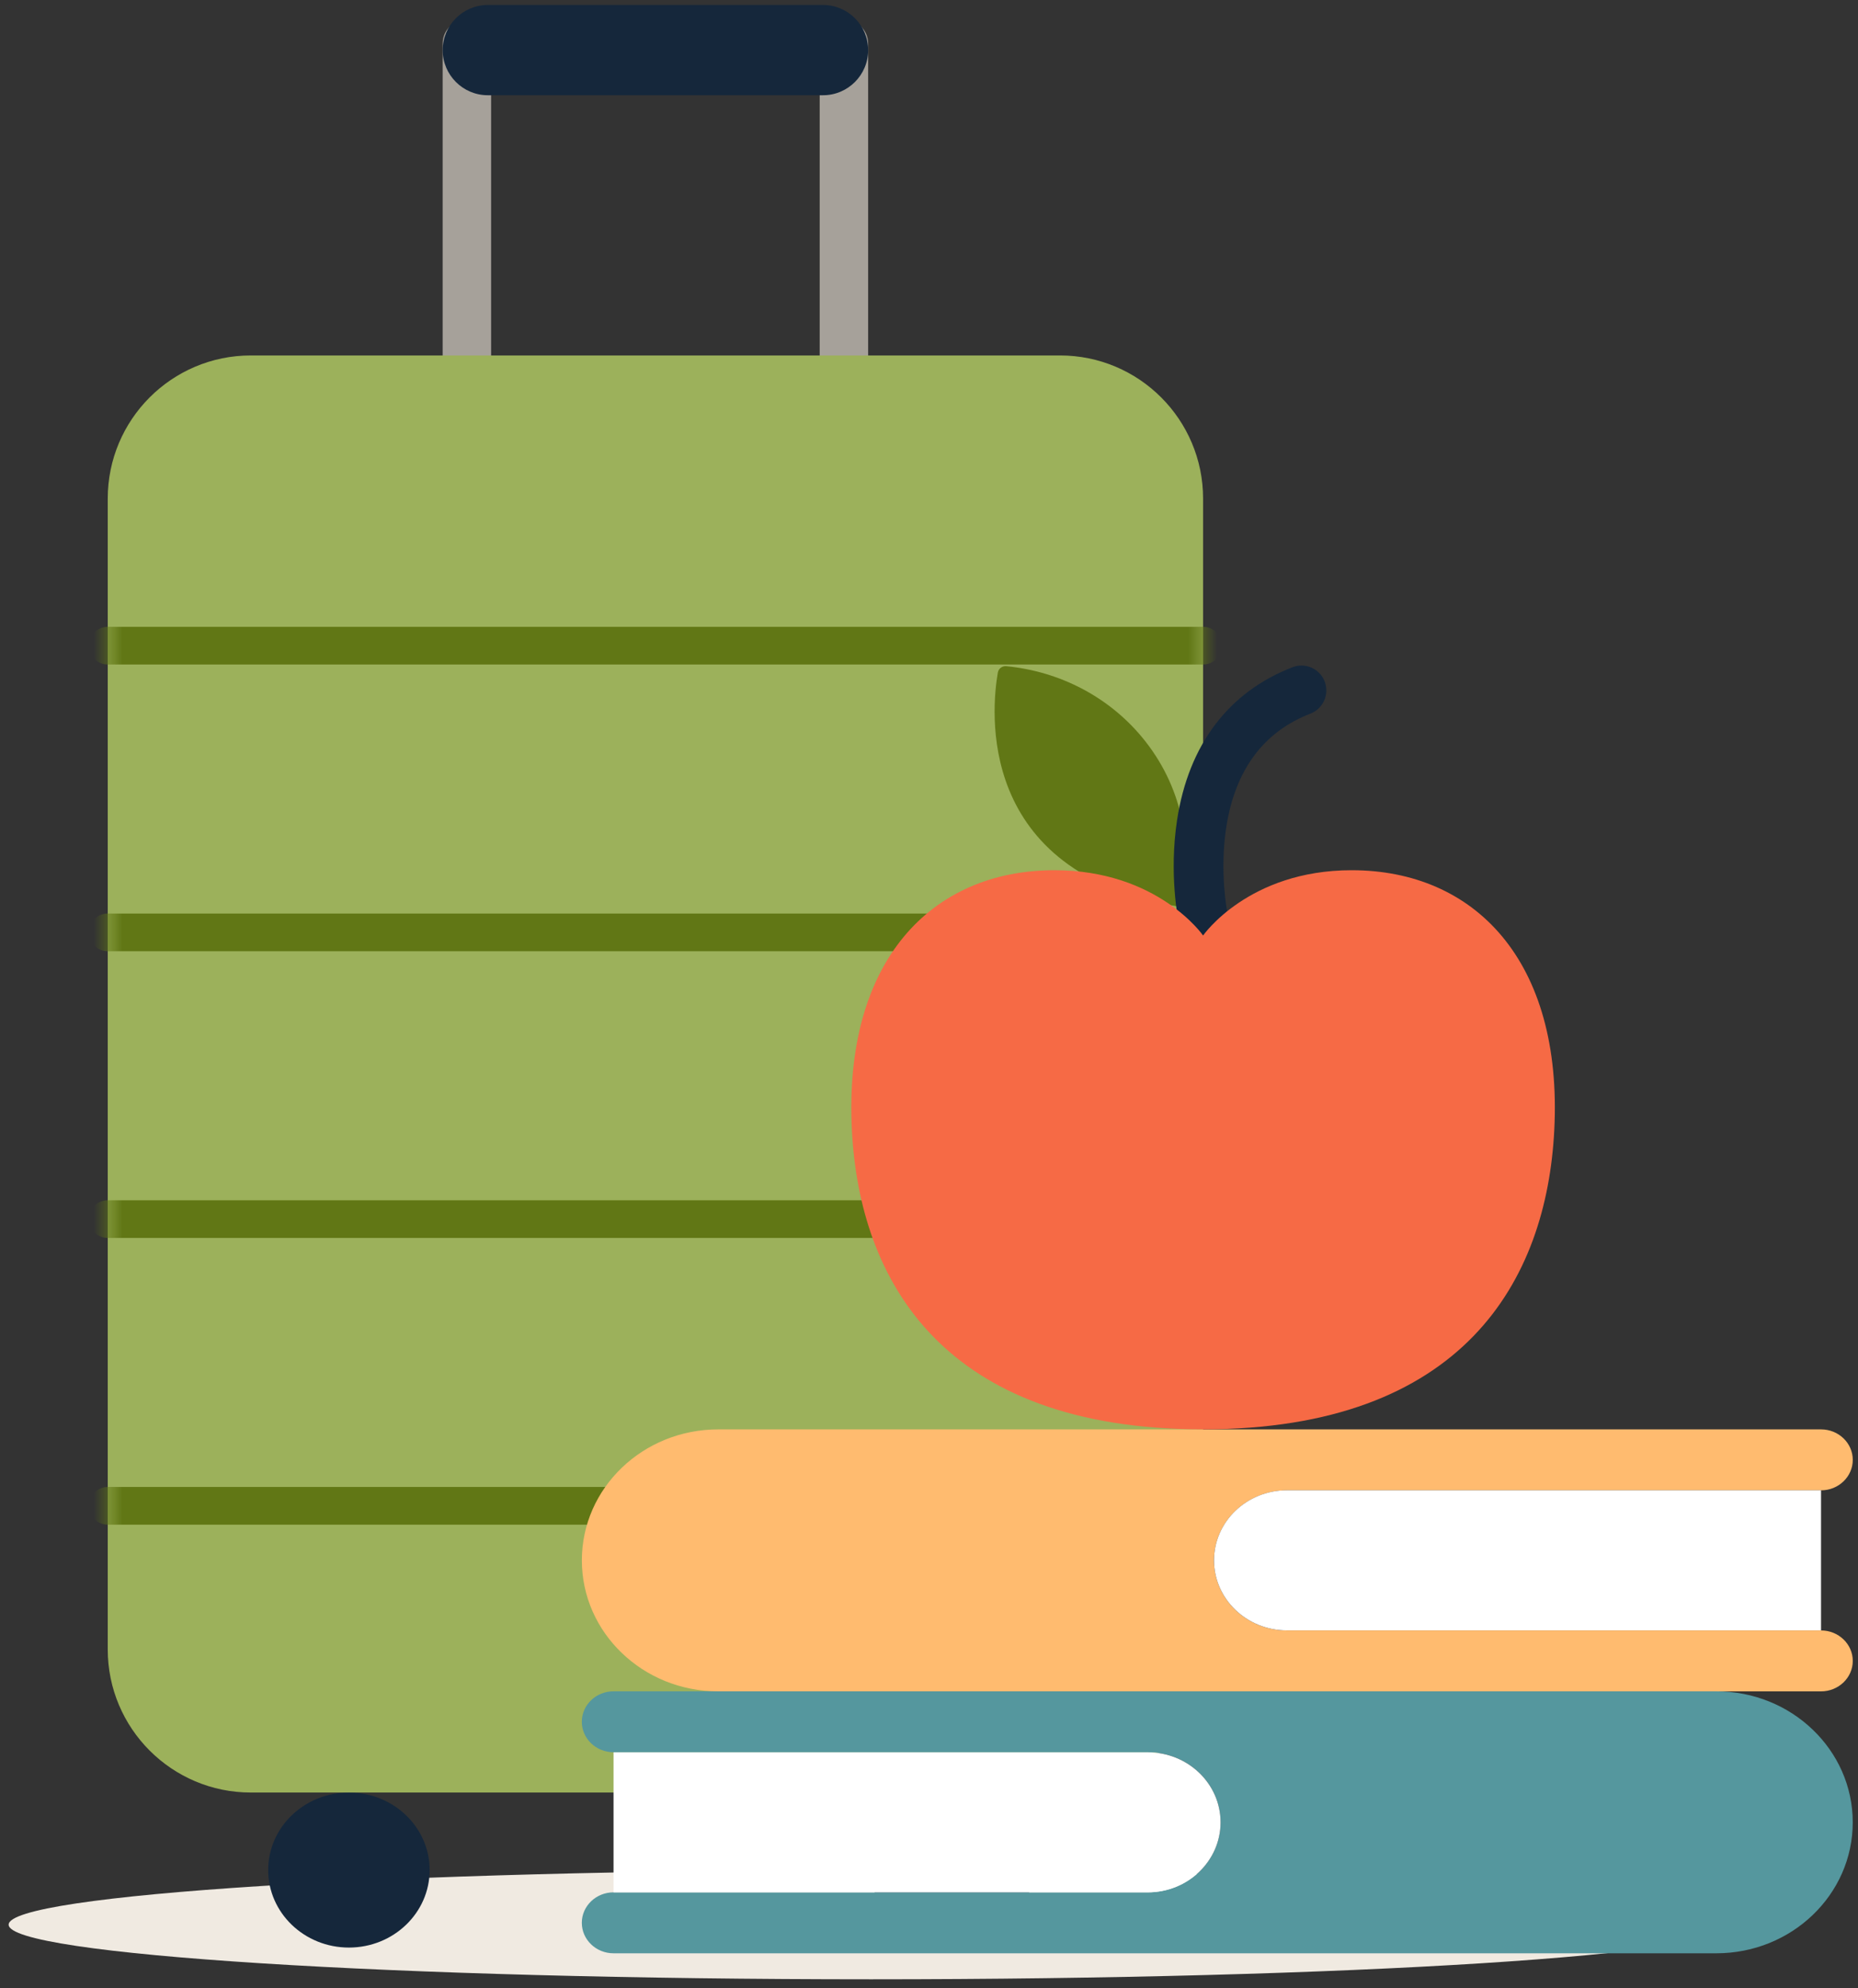
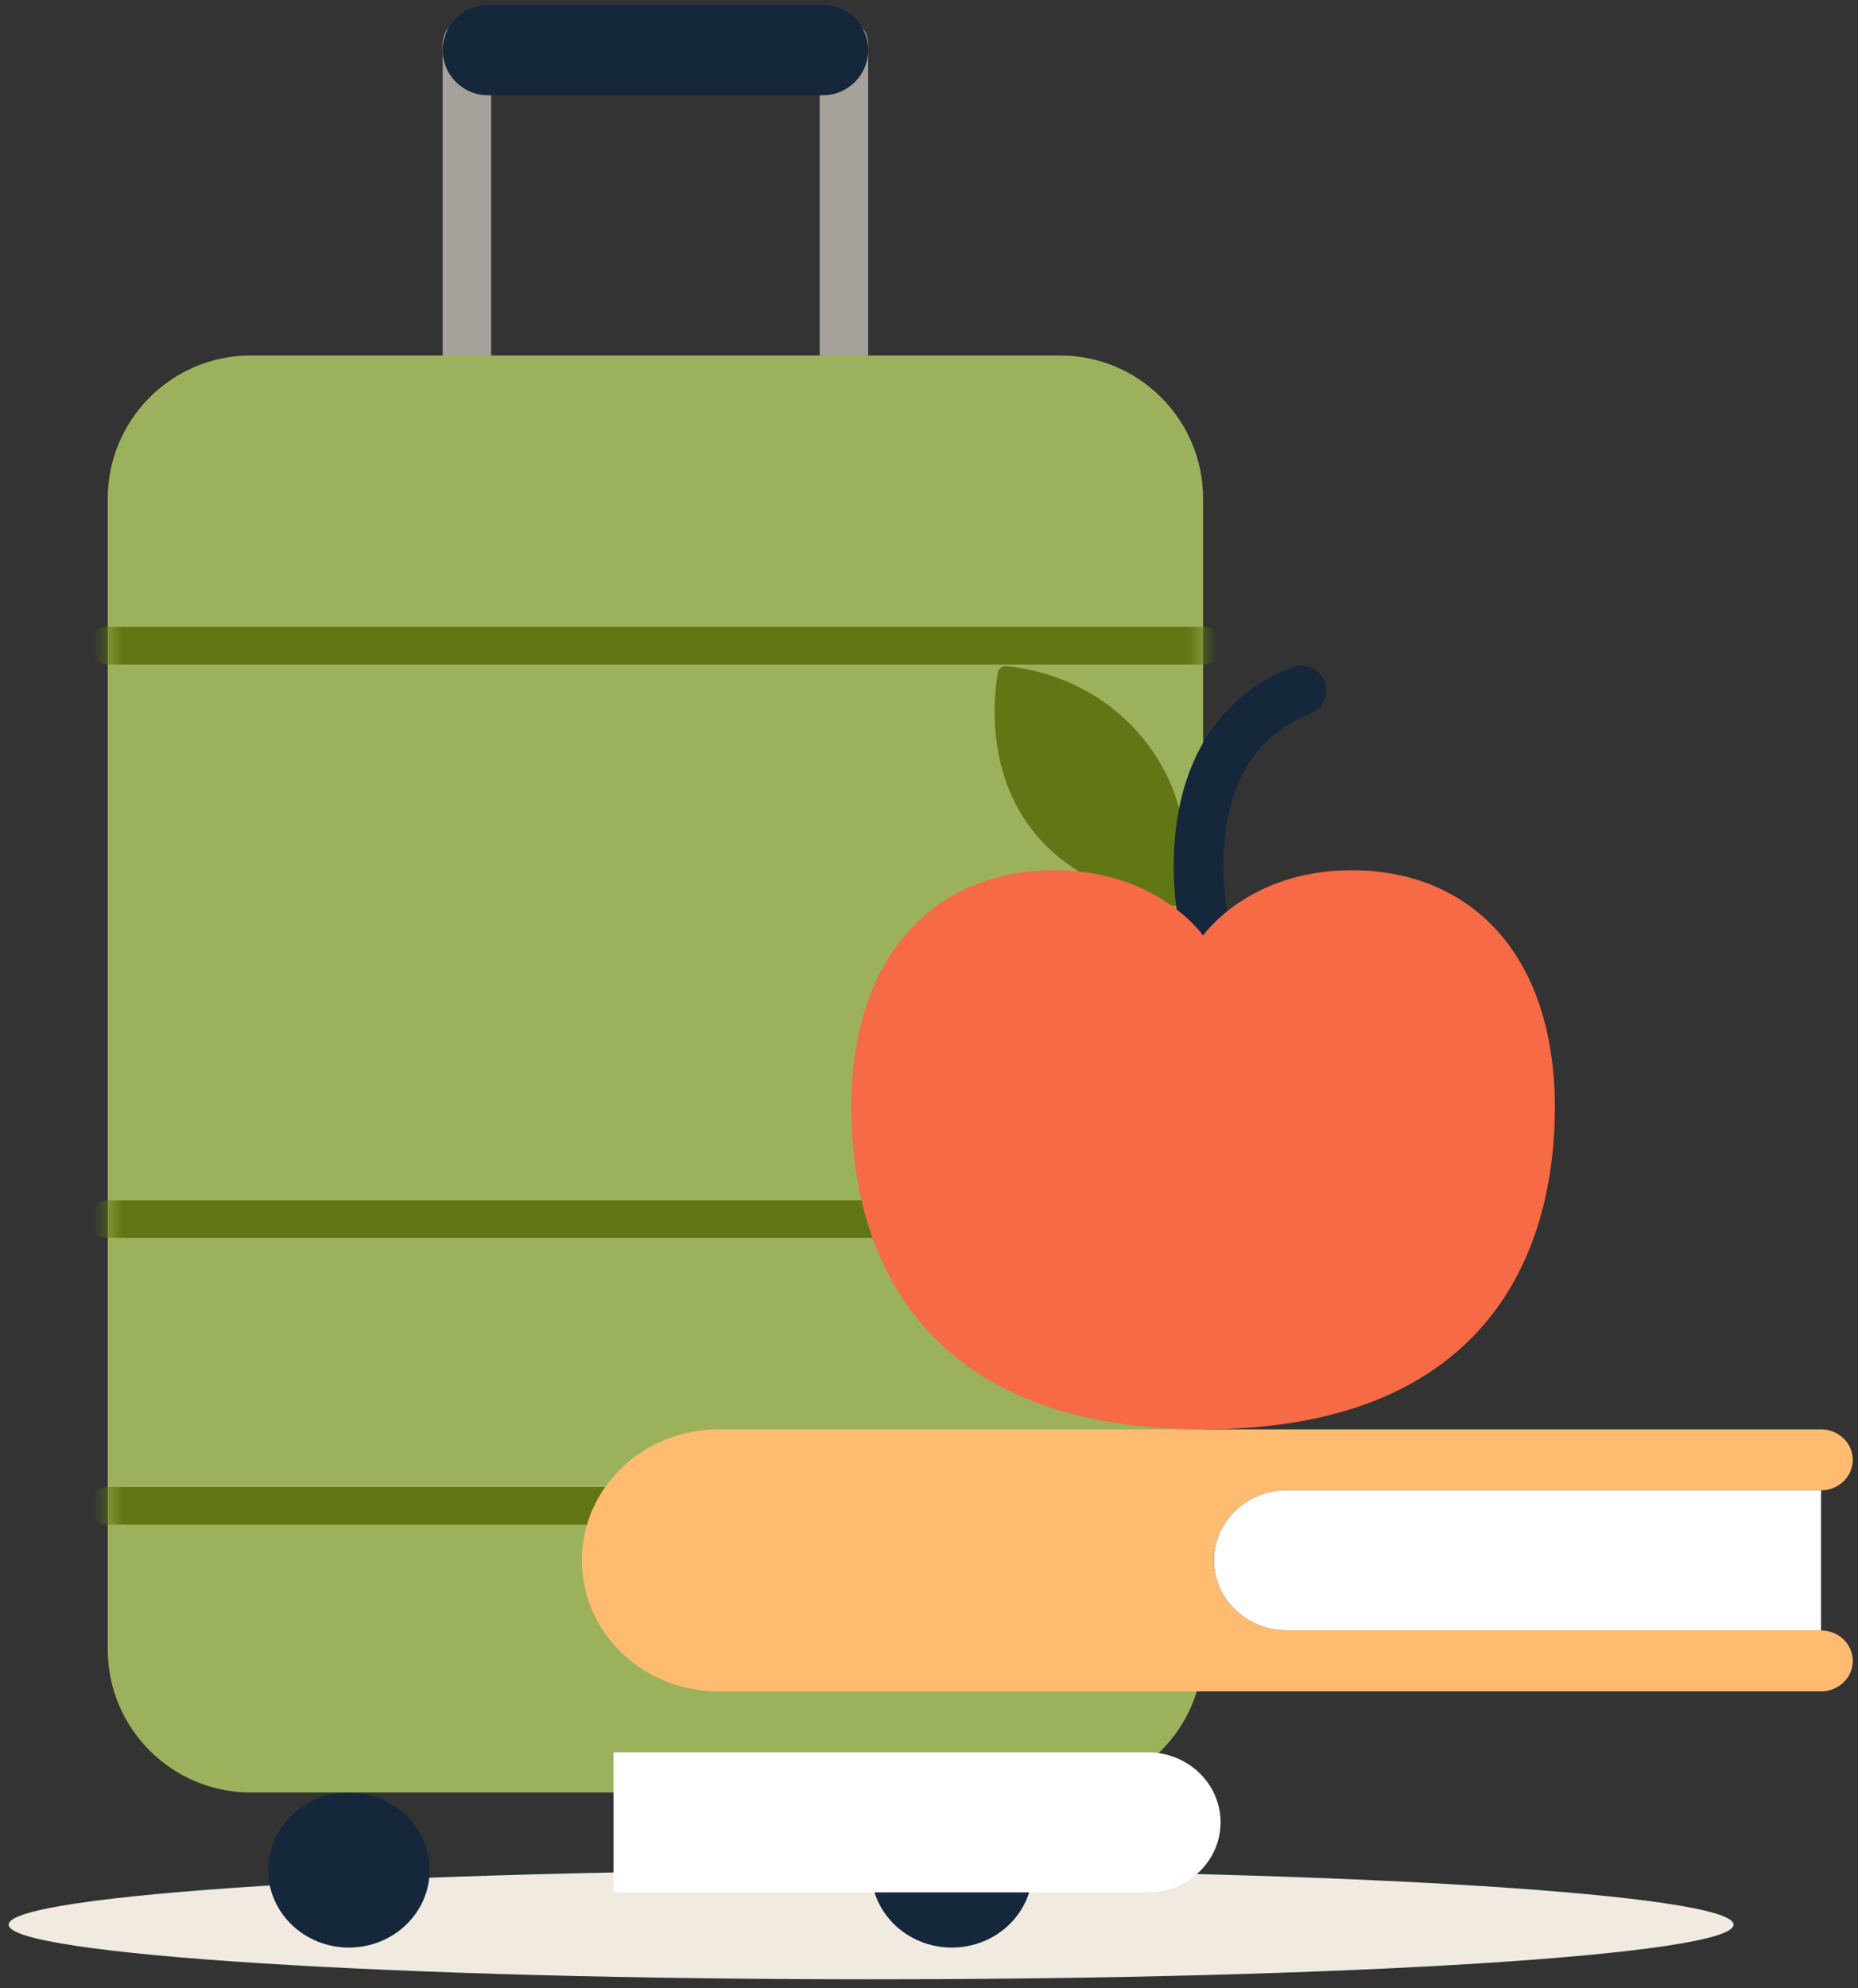
<svg xmlns="http://www.w3.org/2000/svg" width="129" height="138" viewBox="0 0 129 138" fill="none">
  <rect x="0" y="0" width="129" height="138" fill="#333333" stroke="none" />
  <path d="M60.48 137.375C93.551 137.375 120.36 135.677 120.36 133.583C120.36 131.488 93.551 129.79 60.48 129.79C27.409 129.79 0.6 131.488 0.6 133.583C0.6 135.677 27.409 137.375 60.48 137.375Z" fill="#F0EAE1" />
  <path d="M24.225 135.172C27.321 135.172 29.83 132.764 29.83 129.792C29.83 126.821 27.321 124.412 24.225 124.412C21.13 124.412 18.62 126.821 18.62 129.792C18.62 132.764 21.13 135.172 24.225 135.172Z" fill="#15273B" />
  <path d="M66.085 135.172C69.18 135.172 71.69 132.764 71.69 129.792C71.69 126.821 69.18 124.412 66.085 124.412C62.989 124.412 60.48 126.821 60.48 129.792C60.48 132.764 62.989 135.172 66.085 135.172Z" fill="#15273B" />
  <path d="M32.415 27.765C31.485 27.765 30.733 27.012 30.733 26.082V3.03C30.733 2.1 31.485 1.348 32.415 1.348C33.345 1.348 34.098 2.1 34.098 3.03V26.082C34.098 27.012 33.345 27.765 32.415 27.765Z" fill="#A6A19A" />
  <path d="M58.593 27.765C57.663 27.765 56.91 27.012 56.91 26.082V3.03C56.91 2.1 57.663 1.348 58.593 1.348C59.523 1.348 60.275 2.1 60.275 3.03V26.082C60.275 27.012 59.523 27.765 58.593 27.765Z" fill="#A6A19A" />
  <path d="M57.143 6.61H33.868C32.14 6.61 30.735 5.205 30.735 3.478C30.735 1.75 32.14 0.345 33.868 0.345H57.143C58.87 0.345 60.275 1.75 60.275 3.478C60.275 5.205 58.87 6.61 57.143 6.61Z" fill="#15273B" />
  <path d="M73.59 24.67H17.42C11.93 24.67 7.48 29.12 7.48 34.61V114.473C7.48 119.962 11.93 124.412 17.42 124.412H73.59C79.08 124.412 83.53 119.962 83.53 114.473V34.61C83.53 29.12 79.08 24.67 73.59 24.67Z" fill="#9CB15B" />
  <mask id="mask0_55_2265" style="mask-type:luminance" maskUnits="userSpaceOnUse" x="7" y="24" width="77" height="101">
    <path d="M73.59 24.67H17.42C11.93 24.67 7.48 29.12 7.48 34.61V114.473C7.48 119.962 11.93 124.412 17.42 124.412H73.59C79.08 124.412 83.53 119.962 83.53 114.473V34.61C83.53 29.12 79.08 24.67 73.59 24.67Z" fill="white" />
  </mask>
  <g mask="url(#mask0_55_2265)">
    <path d="M83.53 105.82H7.48C6.757 105.82 6.172 105.235 6.172 104.512C6.172 103.79 6.757 103.205 7.48 103.205H83.53C84.252 103.205 84.837 103.79 84.837 104.512C84.837 105.235 84.252 105.82 83.53 105.82Z" fill="#617715" />
    <path d="M83.53 85.92H7.48C6.757 85.92 6.172 85.335 6.172 84.612C6.172 83.89 6.757 83.305 7.48 83.305H83.53C84.252 83.305 84.837 83.89 84.837 84.612C84.837 85.335 84.252 85.92 83.53 85.92Z" fill="#617715" />
-     <path d="M83.53 66.02H7.48C6.757 66.02 6.172 65.435 6.172 64.713C6.172 63.99 6.757 63.405 7.48 63.405H83.53C84.252 63.405 84.837 63.99 84.837 64.713C84.837 65.435 84.252 66.02 83.53 66.02Z" fill="#617715" />
    <path d="M83.53 46.12H7.48C6.757 46.12 6.172 45.535 6.172 44.812C6.172 44.09 6.757 43.505 7.48 43.505H83.53C84.252 43.505 84.837 44.09 84.837 44.812C84.837 45.535 84.252 46.12 83.53 46.12Z" fill="#617715" />
  </g>
  <path d="M128.637 115.275C128.637 116.443 127.65 117.39 126.435 117.39H49.87C47.255 117.39 44.885 116.375 43.172 114.725C41.46 113.085 40.398 110.81 40.398 108.297C40.398 103.277 44.638 99.207 49.87 99.207H126.435C127.65 99.207 128.637 100.155 128.637 101.323C128.637 102.49 127.65 103.438 126.435 103.438H89.355C86.558 103.438 84.29 105.615 84.29 108.3C84.29 110.985 86.558 113.162 89.355 113.162H126.435C127.65 113.162 128.637 114.11 128.637 115.277V115.275Z" fill="#FFBB6F" />
  <path d="M126.435 103.435V113.16H89.355C86.558 113.16 84.29 110.982 84.29 108.297C84.29 105.612 86.558 103.435 89.355 103.435H126.435Z" fill="white" />
-   <path d="M40.395 119.502C40.395 118.335 41.383 117.387 42.597 117.387H119.162C121.777 117.387 124.147 118.402 125.86 120.052C127.572 121.692 128.635 123.967 128.635 126.48C128.635 131.5 124.395 135.57 119.162 135.57H42.597C41.383 135.57 40.395 134.622 40.395 133.455C40.395 132.287 41.383 131.34 42.597 131.34H79.677C82.475 131.34 84.743 129.163 84.743 126.478C84.743 123.793 82.475 121.615 79.677 121.615H42.597C41.383 121.615 40.395 120.668 40.395 119.5V119.502Z" fill="#55979E" />
  <path d="M42.598 131.343V121.618H79.678C82.475 121.618 84.743 123.795 84.743 126.48C84.743 129.165 82.475 131.343 79.678 131.343H42.598Z" fill="white" />
  <path d="M81.835 62.925C82.907 59.118 82.205 54.888 79.545 51.483C77.13 48.39 73.58 46.598 69.87 46.238C69.585 46.21 69.328 46.405 69.28 46.678C68.845 49.165 67.653 60.583 81.835 62.925Z" fill="#617715" />
  <path d="M83.527 65.427C82.727 65.427 82.01 64.87 81.84 64.055C81.812 63.918 81.147 60.667 81.725 56.907C82.525 51.693 85.297 48.028 89.737 46.31C90.627 45.965 91.627 46.407 91.97 47.297C92.315 48.188 91.872 49.185 90.982 49.53C87.74 50.785 85.777 53.413 85.15 57.343C84.647 60.495 85.212 63.325 85.217 63.353C85.407 64.285 84.81 65.198 83.877 65.39C83.76 65.415 83.642 65.425 83.525 65.425L83.527 65.427Z" fill="#15273B" />
  <path d="M93.845 60.398C86.667 60.398 83.53 64.93 83.53 64.93C83.53 64.93 80.392 60.398 73.215 60.398C64.675 60.398 58.545 66.687 59.147 78.445C59.68 88.852 65.437 99.205 83.53 99.205C101.622 99.205 107.38 88.852 107.912 78.445C108.515 66.687 102.385 60.398 93.845 60.398Z" fill="#F66A45" />
</svg>